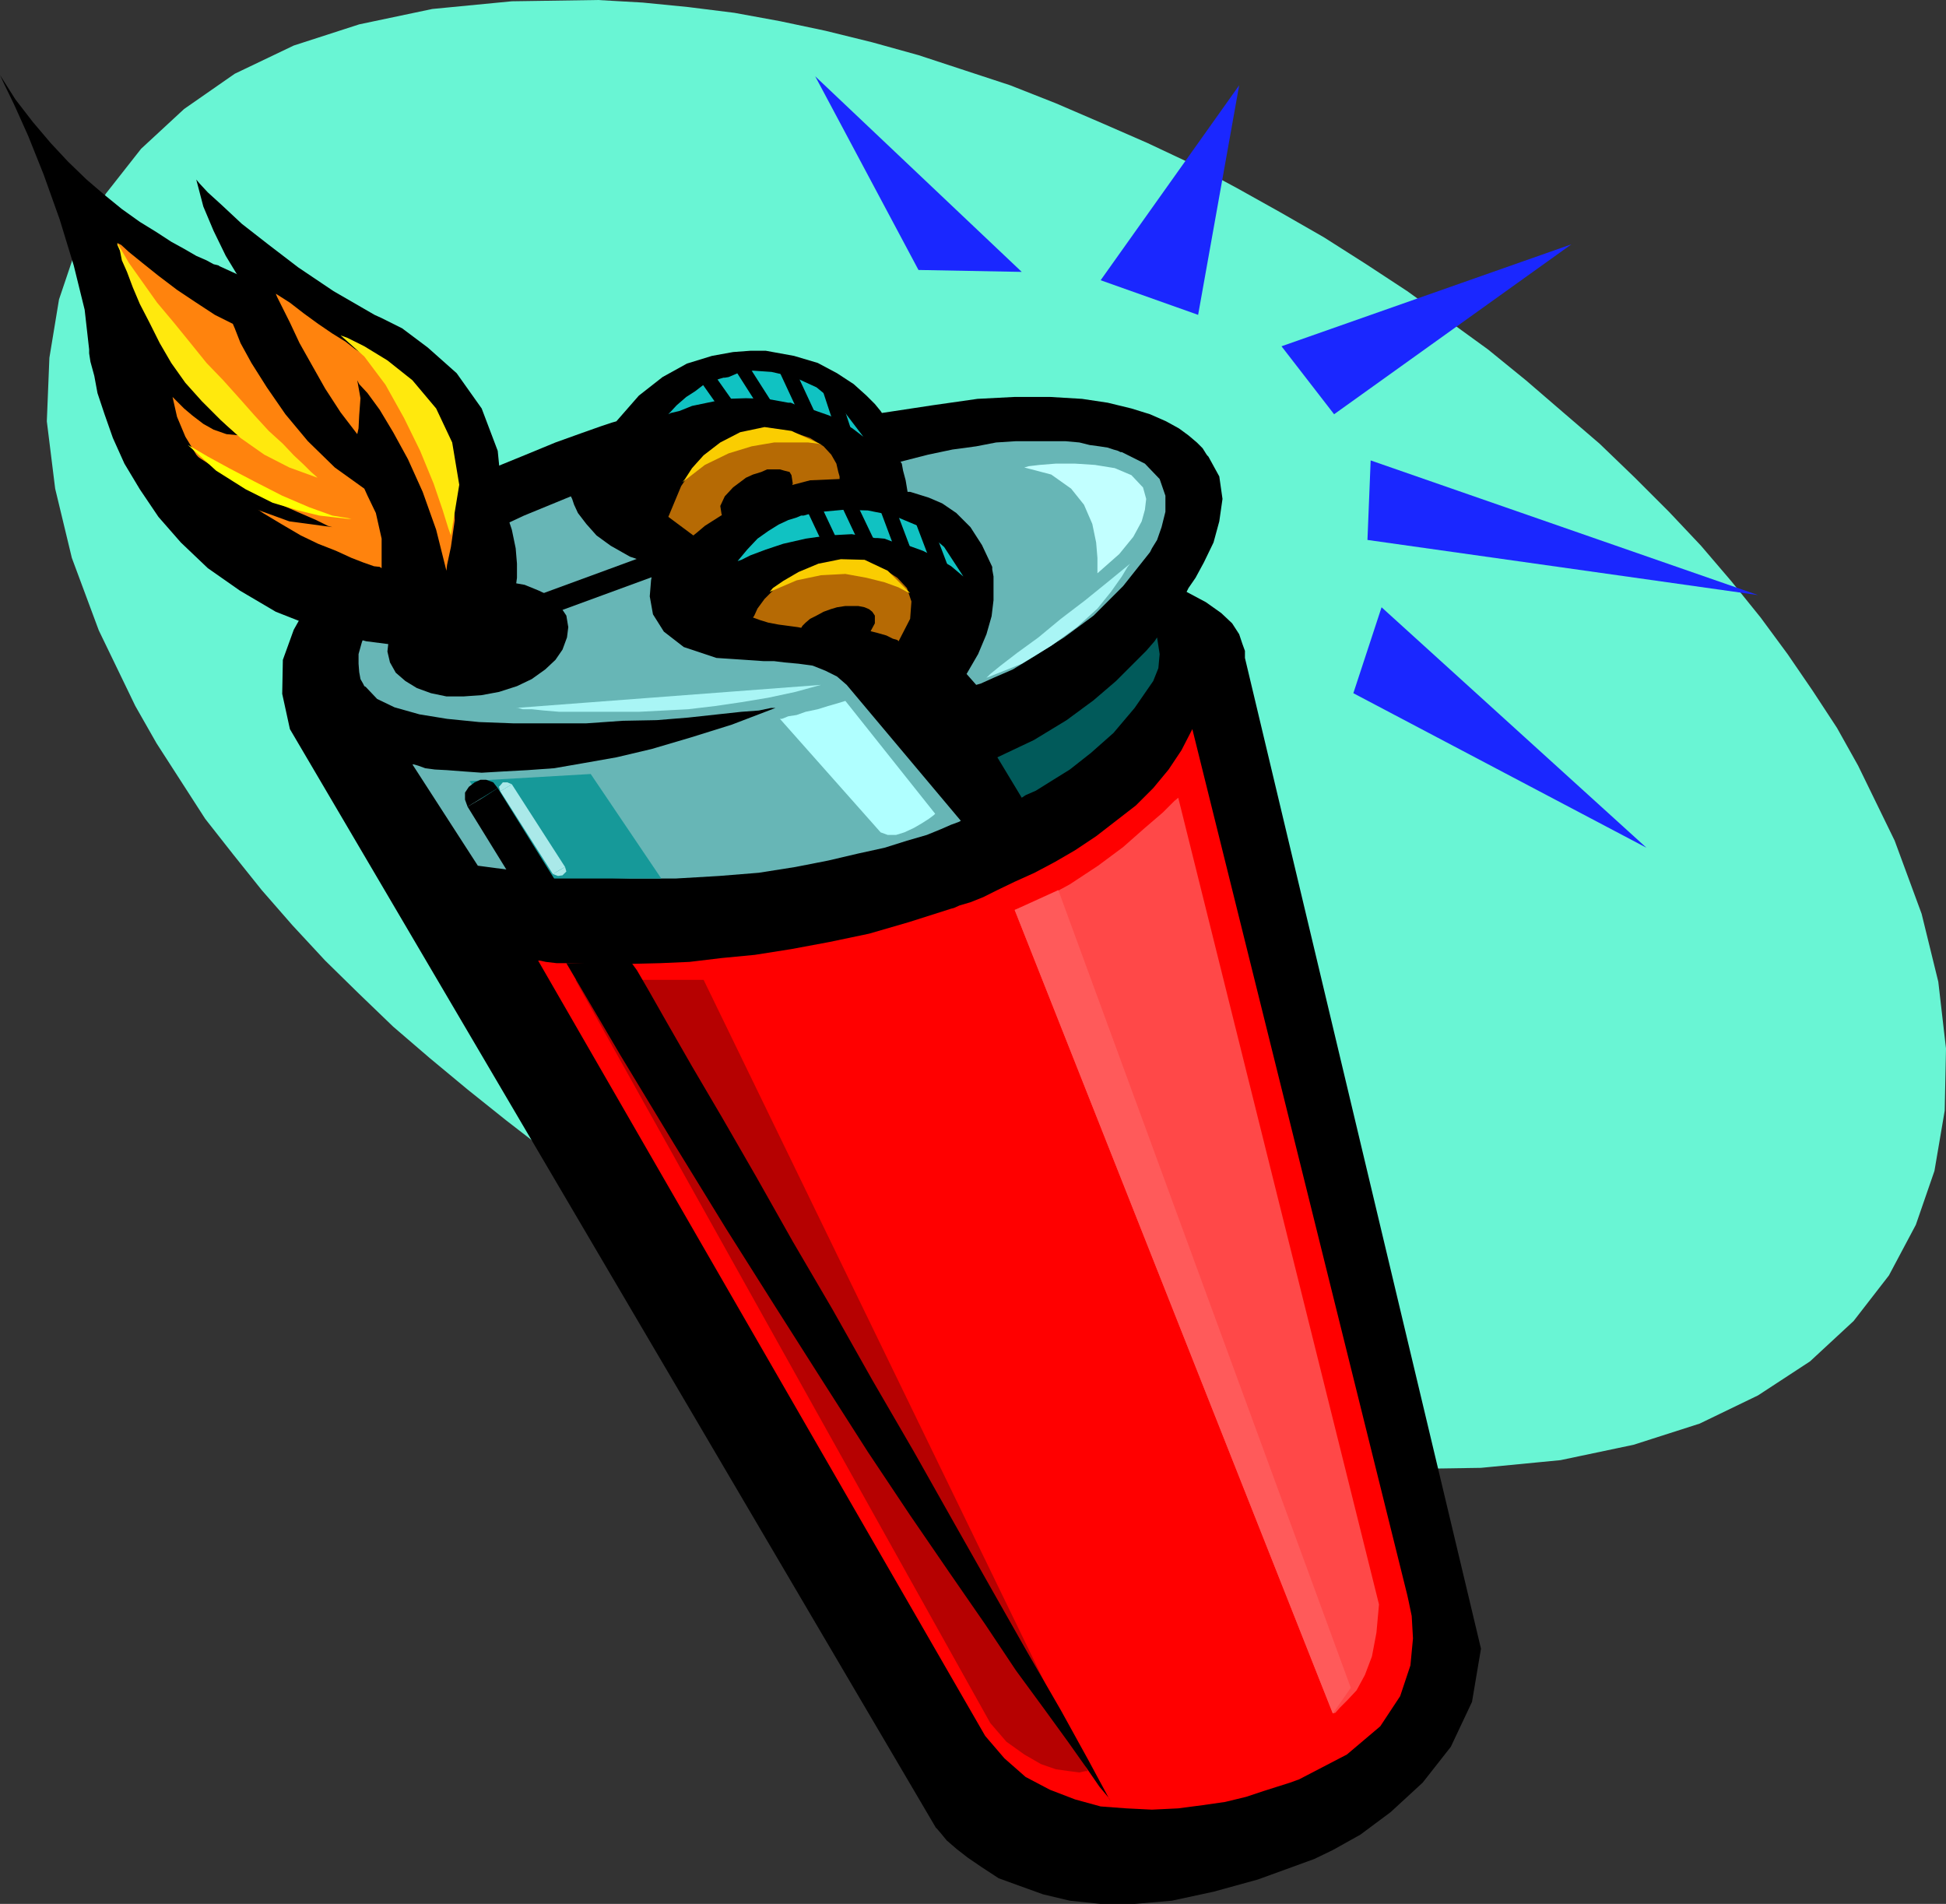
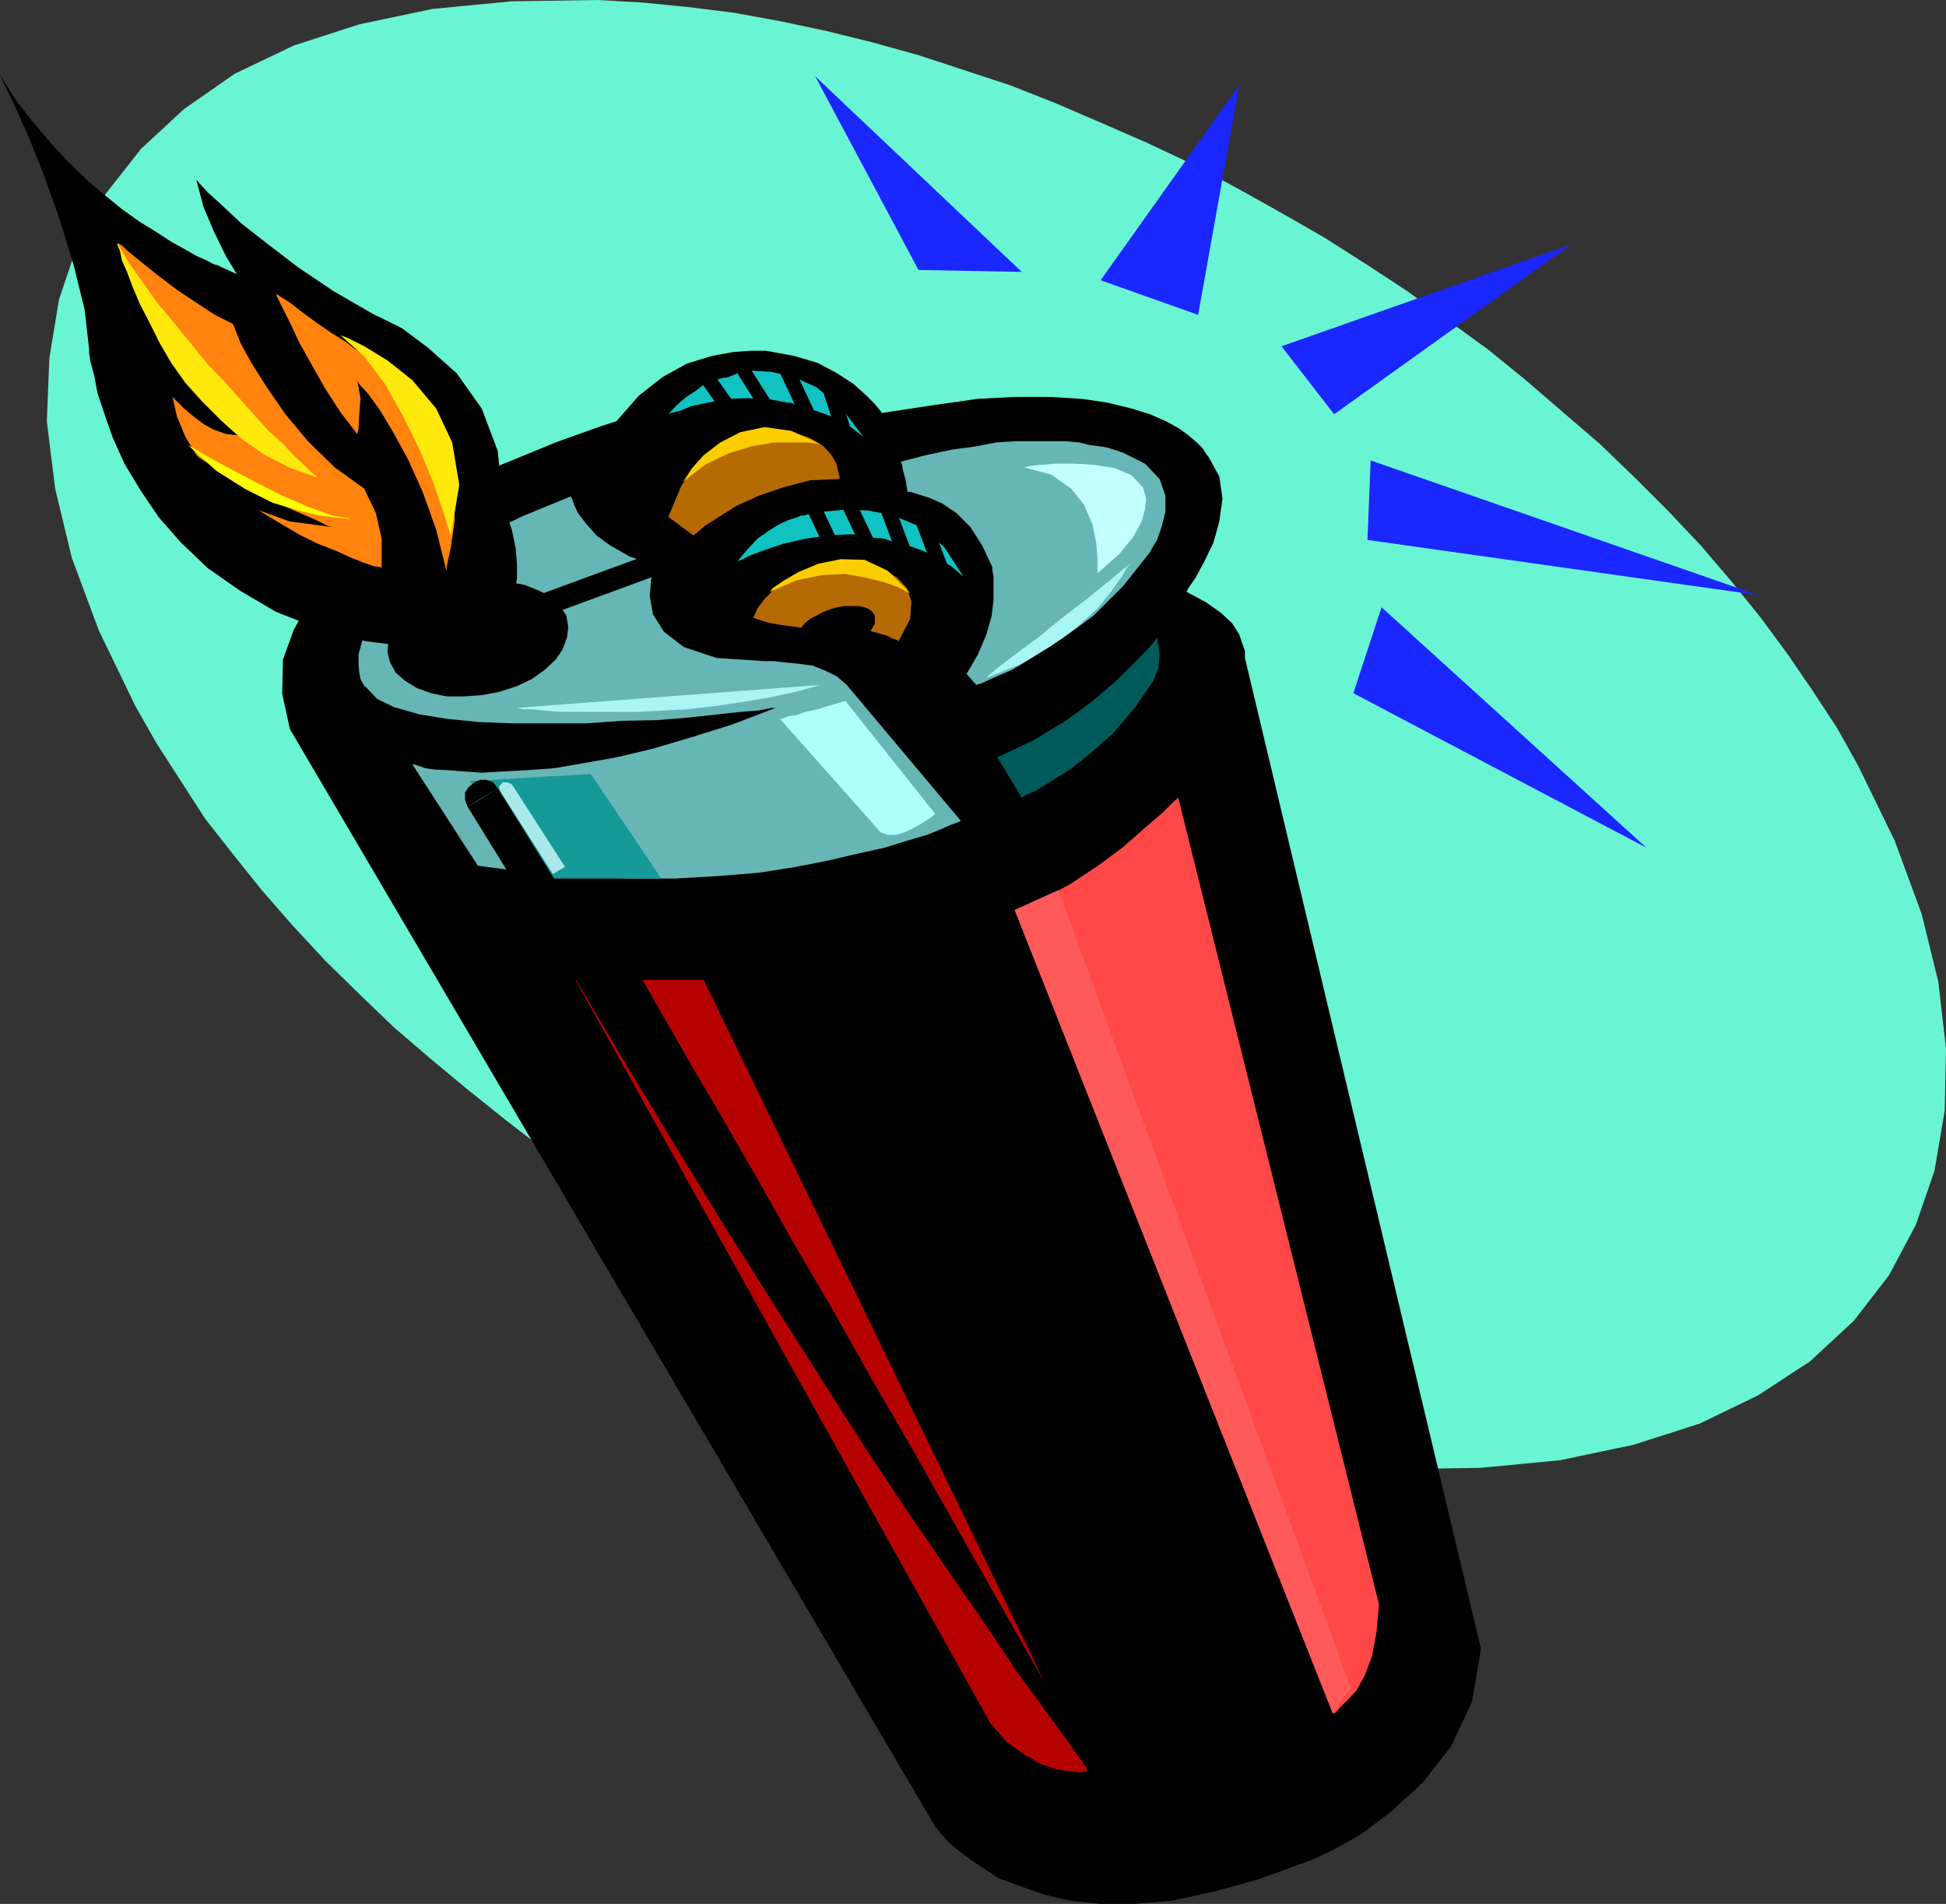
<svg xmlns="http://www.w3.org/2000/svg" xmlns:ns1="http://sodipodi.sourceforge.net/DTD/sodipodi-0.dtd" xmlns:ns2="http://www.inkscape.org/namespaces/inkscape" version="1.0" width="129.724mm" height="126.915mm" id="svg52" ns1:docname="Lighter.wmf">
  <rect width="100%" height="100%" fill="#333333" stroke="none" />
  <ns1:namedview id="namedview52" pagecolor="#ffffff" bordercolor="#000000" borderopacity="0.25" ns2:showpageshadow="2" ns2:pageopacity="0.0" ns2:pagecheckerboard="0" ns2:deskcolor="#d1d1d1" ns2:document-units="mm" />
  <defs id="defs1">
    <pattern id="WMFhbasepattern" patternUnits="userSpaceOnUse" width="6" height="6" x="0" y="0" />
  </defs>
  <path style="fill:#69f5d4;fill-opacity:1;fill-rule:evenodd;stroke:none" d="m 468.155,192.906 -5.333,-9.532 -6.141,-9.371 -6.302,-9.209 -6.787,-9.209 -7.434,-9.209 -7.595,-8.886 -8.08,-8.563 -8.565,-8.563 -8.888,-8.563 -9.211,-7.917 -9.373,-8.078 -9.534,-7.755 L 364.892,80.781 354.55,73.35 344.208,66.564 333.542,59.778 322.553,53.477 311.564,47.338 300.414,41.36 289.102,36.029 277.628,31.02 265.993,26.012 254.52,21.488 243.208,17.772 231.411,13.894 219.776,10.663 207.979,7.755 196.505,5.332 185.032,3.231 173.397,1.777 161.923,0.646 150.611,0 128.957,0.323 108.918,2.262 90.496,6.139 74.013,11.471 59.146,18.58 46.379,27.466 35.552,37.483 l -8.888,11.309 -7.11,12.763 -4.686,13.894 -2.424,14.702 -0.646,15.995 2.101,16.964 4.202,17.449 6.787,18.257 9.211,19.064 5.333,9.371 6.141,9.532 6.141,9.532 7.11,9.048 7.11,8.886 7.757,8.886 8.242,8.886 8.403,8.24 8.726,8.401 9.211,7.917 9.534,7.917 9.696,7.755 10.019,7.755 10.181,7.109 10.666,6.786 10.666,6.786 10.989,6.463 10.827,5.978 11.312,5.978 11.15,5.17 11.635,5.17 11.474,4.685 11.635,4.362 11.15,4.201 11.958,3.554 11.474,3.231 11.474,3.07 11.958,2.262 11.474,2.1 11.15,1.454 11.635,1.292 11.312,0.485 21.493,-0.323 20.038,-1.939 18.422,-3.878 16.645,-5.332 14.706,-7.109 13.09,-8.563 10.989,-10.178 8.888,-11.471 6.787,-12.763 4.686,-13.571 2.586,-15.187 0.323,-15.672 -1.939,-16.803 -4.202,-17.126 -6.787,-18.418 z" id="path1" />
  <path style="fill:#000000;fill-opacity:1;fill-rule:evenodd;stroke:none" d="m 155.297,106.147 -1.131,0.323 -2.909,0.969 -5.01,1.777 -6.302,2.262 -7.434,3.07 -7.918,3.231 -8.565,4.039 -8.565,4.847 -8.403,5.332 -7.918,5.816 -7.11,6.301 -5.656,6.786 -4.363,7.755 -2.747,7.593 -0.162,8.563 1.939,8.886 162.731,276.757 0.323,0.323 0.97,1.131 1.454,1.777 2.424,2.1 2.909,2.262 3.555,2.423 4.202,2.747 5.333,1.939 5.818,2.1 6.787,1.616 7.757,0.808 h 8.565 l 9.373,-0.808 10.504,-2.262 11.15,-3.07 12.443,-4.524 1.778,-0.646 4.686,-2.262 6.949,-3.878 7.595,-5.655 8.08,-7.432 7.11,-9.048 5.333,-11.309 2.262,-13.41 -59.469,-249.615 v -0.646 -1.131 l -0.646,-1.777 -0.808,-2.423 -1.778,-2.747 -2.747,-2.585 -3.878,-2.747 -4.848,-2.585 0.485,-0.969 1.778,-2.585 2.101,-3.878 2.424,-5.008 1.454,-5.332 0.808,-5.655 -0.808,-5.655 -2.747,-5.008 -0.323,-0.323 -0.323,-0.485 -0.808,-1.292 -1.454,-1.454 -2.101,-1.777 -2.424,-1.777 -3.232,-1.777 -4.04,-1.777 -4.686,-1.454 -5.979,-1.454 -6.464,-0.969 -8.08,-0.485 h -8.888 l -9.373,0.485 -11.312,1.616 -12.766,1.939 -0.323,-0.485 -1.454,-1.777 -2.101,-2.1 -3.232,-2.908 -4.202,-2.747 -4.848,-2.585 -5.979,-1.777 -7.11,-1.293 h -1.131 -2.747 l -4.363,0.323 -5.333,0.969 -6.302,1.939 -6.141,3.393 -5.979,4.685 z" id="path2" />
-   <path style="fill:#ff0000;fill-opacity:1;fill-rule:evenodd;stroke:none" d="m 135.582,242.021 h 0.485 l 1.454,0.323 2.747,0.323 h 3.555 l 4.363,0.162 h 5.333 5.979 l 6.787,-0.162 7.434,-0.323 8.08,-0.969 8.403,-0.808 9.211,-1.454 9.534,-1.777 10.019,-2.1 10.019,-2.908 10.666,-3.393 0.646,-0.162 1.454,-0.646 2.747,-0.808 3.232,-1.292 3.555,-1.777 4.363,-2.1 5.01,-2.262 5.171,-2.747 5.01,-2.908 5.333,-3.554 5.01,-3.877 5.01,-3.878 4.363,-4.362 3.878,-4.685 3.232,-4.847 2.747,-5.332 54.136,218.11 0.323,1.454 0.808,3.878 0.323,5.655 -0.646,6.786 -2.586,7.755 -5.01,7.593 -8.403,7.109 -12.12,6.301 -0.485,0.162 -1.778,0.646 -3.07,0.969 -3.555,1.131 -4.363,1.454 -5.333,1.293 -5.656,0.808 -6.141,0.808 -6.626,0.323 -6.464,-0.323 -6.464,-0.485 -6.464,-1.777 -6.302,-2.423 -6.141,-3.231 -5.333,-4.685 -4.848,-5.655 z" id="path3" />
  <path style="fill:#67b6b6;fill-opacity:1;fill-rule:evenodd;stroke:none" d="m 120.392,218.11 -16.483,-25.527 h 0.323 l 1.131,0.323 1.778,0.646 2.424,0.323 3.07,0.162 4.202,0.323 4.525,0.323 5.494,-0.323 5.979,-0.323 6.787,-0.485 7.434,-1.292 8.242,-1.454 8.888,-2.1 9.858,-2.908 10.342,-3.231 10.989,-4.201 h -1.131 l -3.07,0.646 -4.363,0.323 -5.979,0.646 -7.434,0.808 -7.918,0.646 -8.565,0.162 -9.211,0.646 h -9.211 -9.211 l -8.565,-0.323 -8.08,-0.808 -6.949,-1.131 -6.302,-1.777 -4.363,-2.1 -2.909,-3.07 -0.323,-0.162 -0.323,-0.646 -0.646,-1.131 -0.323,-1.777 -0.162,-2.1 v -2.423 l 0.808,-2.908 1.131,-3.07 2.101,-3.554 2.909,-3.716 4.202,-3.878 5.333,-4.201 6.787,-4.362 8.403,-4.524 10.019,-4.685 11.797,-4.847 0.323,0.646 0.485,1.454 0.97,2.1 2.101,2.747 2.586,2.908 3.555,2.585 4.848,2.747 6.141,2.1 -0.323,1.131 -0.485,2.747 -0.323,4.039 0.808,4.524 2.747,4.362 5.01,3.878 8.242,2.747 11.958,0.808 h 0.485 2.101 l 2.586,0.323 3.555,0.323 3.555,0.485 3.232,1.293 2.909,1.454 2.424,2.1 28.765,34.251 -0.646,0.323 -1.778,0.646 -2.586,1.131 -3.555,1.454 -5.01,1.454 -5.656,1.777 -6.626,1.454 -7.595,1.777 -8.242,1.616 -9.211,1.454 -10.019,0.808 -10.989,0.646 h -11.312 l -12.12,-0.323 -12.928,-1.131 z" id="path4" />
  <path style="fill:#015a5a;fill-opacity:1;fill-rule:evenodd;stroke:none" d="m 251.288,190.806 6.141,10.178 0.97,-0.646 2.586,-1.131 3.878,-2.423 4.686,-2.908 5.333,-4.201 5.656,-5.008 5.333,-6.301 4.686,-6.786 0.323,-0.808 0.97,-2.423 0.323,-3.554 -0.646,-4.201 -0.646,0.969 -2.101,2.423 -3.232,3.231 -4.363,4.362 -5.656,4.847 -6.787,5.008 -8.242,5.008 z" id="path5" />
  <path style="fill:#67b6b6;fill-opacity:1;fill-rule:evenodd;stroke:none" d="m 243.531,169.803 2.424,2.747 1.131,-0.323 3.232,-1.454 4.848,-2.1 5.818,-3.554 7.11,-4.524 7.434,-5.493 7.434,-7.432 6.787,-8.563 0.485,-0.969 1.293,-2.1 1.131,-3.231 0.97,-3.877 v -4.039 l -1.454,-4.201 -3.717,-3.878 -5.818,-2.908 h -0.323 l -0.646,-0.323 -1.131,-0.323 -1.454,-0.485 -2.101,-0.323 -2.424,-0.323 -2.586,-0.646 -3.555,-0.323 h -3.555 -4.202 -4.686 l -5.01,0.323 -5.01,0.969 -5.979,0.808 -6.141,1.292 -6.949,1.777 0.323,0.485 0.323,1.777 0.646,2.423 0.485,2.908 h 0.646 l 2.101,0.646 2.586,0.808 3.394,1.454 3.555,2.423 3.555,3.554 2.909,4.524 2.586,5.493 v 0.646 l 0.323,1.777 v 2.423 3.554 l -0.485,4.039 -1.293,4.524 -2.101,5.008 z" id="path6" />
  <path style="fill:#ff4848;fill-opacity:1;fill-rule:evenodd;stroke:none" d="m 296.859,200.984 -0.97,0.808 -2.909,2.908 -4.525,3.878 -5.494,4.847 -6.302,4.685 -7.11,4.685 -7.11,3.877 -6.787,2.585 80.154,202.438 0.646,-0.162 1.131,-1.292 1.778,-1.777 2.424,-2.585 2.101,-3.877 1.778,-4.685 1.131,-5.978 0.646,-7.109 z" id="path7" />
  <path style="fill:#b0ffff;fill-opacity:1;fill-rule:evenodd;stroke:none" d="m 221.877,209.709 1.778,0.646 h 2.101 l 2.101,-0.646 2.424,-1.131 1.939,-1.131 1.778,-1.131 1.293,-0.969 0.323,-0.323 -22.624,-28.435 -2.101,0.646 -2.262,0.646 -2.586,0.808 -3.07,0.646 -2.262,0.808 -2.101,0.323 -1.616,0.646 h -0.485 z" id="path8" />
  <path style="fill:#b60101;fill-opacity:1;fill-rule:evenodd;stroke:none" d="M 144.955,246.868 H 177.275 l 96.798,199.369 h -0.646 l -1.454,0.323 -2.586,-0.323 -3.394,-0.485 -3.717,-1.292 -4.202,-2.423 -4.525,-3.231 -4.04,-4.685 z" id="path9" />
  <path style="fill:#000000;fill-opacity:1;fill-rule:evenodd;stroke:none" d="m 125.725,174.326 4.525,-1.454 3.717,-1.777 3.394,-2.423 2.586,-2.423 1.778,-2.585 1.131,-3.07 0.323,-2.585 -0.485,-2.908 -1.616,-2.423 -2.262,-2.423 -3.07,-1.454 -3.555,-1.454 -3.717,-0.646 -4.525,-0.323 -4.363,0.323 -4.686,0.969 -4.525,1.454 -3.555,1.777 -3.232,2.423 -2.586,2.585 -1.939,2.747 -1.131,2.585 -0.323,2.908 0.646,2.747 1.454,2.585 2.424,2.1 2.909,1.777 3.555,1.292 3.878,0.808 h 4.363 l 4.525,-0.323 z" id="path10" />
  <path style="fill:#000000;fill-opacity:1;fill-rule:evenodd;stroke:none" d="m 168.71,140.883 -0.97,-2.747 -32.158,11.794 1.778,5.332 32.158,-11.794 z" id="path11" />
  <path style="fill:#c2ffff;fill-opacity:1;fill-rule:evenodd;stroke:none" d="m 258.075,117.779 1.131,-0.323 2.747,-0.323 4.04,-0.323 h 4.848 l 5.01,0.323 5.01,0.808 4.202,1.777 2.586,2.747 0.323,0.323 0.323,1.131 0.485,1.777 -0.323,2.747 -0.808,2.908 -2.101,3.878 -3.555,4.362 -5.494,4.847 v -0.969 -2.908 l -0.323,-3.878 -0.97,-4.685 -2.101,-4.847 -3.232,-4.039 -5.01,-3.554 z" id="path12" />
  <path style="fill:#b66a04;fill-opacity:1;fill-rule:evenodd;stroke:none" d="m 204.424,158.332 h -0.646 -1.131 l -1.616,-0.323 -2.424,-0.323 -2.424,-0.323 -2.586,-0.485 -2.101,-0.646 -1.778,-0.646 0.323,-0.485 0.808,-1.777 1.778,-2.423 2.747,-2.747 3.878,-2.585 4.525,-2.1 6.302,-1.454 7.434,-0.323 0.808,0.323 2.101,0.646 2.909,1.131 2.747,1.777 2.424,2.585 1.131,3.393 -0.323,4.362 -2.909,5.655 -0.323,-0.323 -1.131,-0.323 -1.616,-0.808 -2.262,-0.646 -3.232,-0.808 -3.555,-0.323 -4.525,-0.323 z" id="path13" />
  <path style="fill:#b66a04;fill-opacity:1;fill-rule:evenodd;stroke:none" d="m 211.534,120.687 v -0.646 l -0.323,-1.131 -0.485,-2.1 -1.293,-2.262 -1.939,-2.1 -3.394,-2.1 -4.363,-1.454 -5.494,-0.646 h -0.97 -2.101 l -3.232,0.969 -3.878,1.131 -4.363,2.585 -4.202,3.877 -3.878,5.655 -3.232,7.755 6.302,4.685 0.808,-0.646 2.101,-1.777 3.555,-2.262 4.363,-2.747 5.656,-2.585 6.141,-2.1 6.787,-1.777 z" id="path14" />
  <path style="fill:#000000;fill-opacity:1;fill-rule:evenodd;stroke:none" d="m 212.989,162.694 3.555,-1.454 2.747,-2.1 1.131,-2.1 v -1.939 l -0.646,-0.969 -0.808,-0.646 -1.131,-0.485 -1.616,-0.323 h -1.454 -1.778 l -2.101,0.323 -1.616,0.485 -1.778,0.646 -1.778,0.969 -1.616,0.808 -1.131,0.969 -0.808,0.808 -0.646,1.131 -0.323,1.292 0.323,0.808 0.646,0.969 0.808,0.485 1.131,0.646 1.616,0.323 h 1.778 1.778 1.616 z" id="path15" />
-   <path style="fill:#000000;fill-opacity:1;fill-rule:evenodd;stroke:none" d="m 193.273,128.927 3.232,-2.262 2.424,-2.423 0.808,-2.423 -0.323,-2.1 -0.485,-0.808 -1.293,-0.323 -1.131,-0.323 h -1.454 -1.778 l -1.454,0.646 -2.101,0.646 -1.778,0.808 -3.232,2.423 -2.101,2.262 -1.131,2.423 0.323,2.1 0.485,0.808 1.293,0.323 1.131,0.323 h 1.454 1.778 l 1.778,-0.646 1.778,-0.485 z" id="path16" />
  <path style="fill:#169999;fill-opacity:1;fill-rule:evenodd;stroke:none" d="m 118.291,196.784 30.542,-1.777 17.776,26.335 h -31.35 z" id="path17" />
  <path style="fill:#1a27ff;fill-opacity:1;fill-rule:evenodd;stroke:none" d="m 277.305,70.603 24.563,8.724 10.342,-57.839 z" id="path18" />
  <path style="fill:#1a27ff;fill-opacity:1;fill-rule:evenodd;stroke:none" d="m 322.876,87.244 13.251,17.126 59.792,-42.814 z" id="path19" />
  <path style="fill:#1a27ff;fill-opacity:1;fill-rule:evenodd;stroke:none" d="m 345.339,116.002 -0.808,20.034 98.414,13.894 z" id="path20" />
  <path style="fill:#1a27ff;fill-opacity:1;fill-rule:evenodd;stroke:none" d="m 348.086,153 -7.11,21.649 73.851,38.937 z" id="path21" />
  <path style="fill:#1a27ff;fill-opacity:1;fill-rule:evenodd;stroke:none" d="M 257.429,68.503 231.411,68.018 205.393,19.226 Z" id="path22" />
  <path style="fill:#000000;fill-opacity:1;fill-rule:evenodd;stroke:none" d="m 129.603,149.93 v -0.485 l 0.323,-1.454 0.323,-2.423 v -3.554 l -0.323,-3.877 -0.97,-4.685 -1.778,-5.332 -2.262,-5.978 -3.555,-6.139 -4.525,-6.786 -5.818,-6.947 -7.757,-7.109 L 94.374,88.052 83.547,80.943 70.458,73.996 55.267,67.049 55.106,66.887 53.813,66.564 52.035,65.595 49.45,64.464 46.379,62.686 43.147,60.909 39.43,58.486 35.229,55.901 30.704,52.669 26.341,49.115 21.816,45.238 17.13,40.714 12.766,36.029 8.242,30.697 3.878,25.042 0,18.903 0.97,21.003 3.555,26.335 l 3.555,7.917 3.878,9.694 4.04,11.309 3.555,11.633 2.747,11.148 1.131,10.017 v 0.969 l 0.323,2.1 0.97,3.554 0.808,4.362 1.778,5.332 2.101,5.978 2.909,6.463 3.878,6.463 4.686,6.947 5.656,6.463 6.787,6.463 8.08,5.655 9.05,5.332 10.666,4.201 12.12,3.231 13.898,1.777 0.97,0.323 2.747,0.323 h 3.394 l 4.525,-0.323 4.202,-1.292 3.717,-2.262 2.747,-4.201 z" id="path23" />
  <path style="fill:#000000;fill-opacity:1;fill-rule:evenodd;stroke:none" d="m 67.71,80.781 -0.485,-0.969 -1.778,-2.1 -2.424,-3.554 -2.909,-4.362 -3.232,-5.332 -3.07,-6.301 -2.586,-6.139 -1.778,-6.786 0.808,0.969 2.101,2.262 3.555,3.231 5.01,4.685 6.626,5.17 7.595,5.816 8.888,5.978 10.342,5.978 1.778,0.808 5.171,2.585 6.464,4.847 7.272,6.463 6.302,8.886 4.04,10.663 1.293,13.087 -3.555,15.025 z" id="path24" />
  <path style="fill:#ff830d;fill-opacity:1;fill-rule:evenodd;stroke:none" d="m 69.488,73.996 0.323,0.808 1.293,2.585 1.939,3.878 2.424,5.17 2.909,5.17 3.555,6.301 3.878,5.978 4.202,5.493 0.323,-1.454 0.162,-3.231 0.323,-4.362 -0.808,-4.524 0.485,0.969 2.101,2.262 3.07,4.201 3.394,5.655 3.717,6.786 3.717,8.24 3.394,9.532 2.586,10.34 0.162,-1.454 0.97,-4.524 0.97,-6.786 -0.323,-7.917 -1.778,-8.886 -3.878,-8.886 -6.787,-8.563 -10.019,-7.432 -0.646,-0.323 -1.778,-1.131 -2.262,-1.777 -3.394,-2.1 -3.555,-2.423 -3.555,-2.585 -3.555,-2.747 z" id="path25" />
  <path style="fill:#ff830d;fill-opacity:1;fill-rule:evenodd;stroke:none" d="m 29.573,61.232 0.97,0.485 1.939,1.777 3.394,2.747 4.04,3.231 4.686,3.554 4.848,3.231 4.686,3.07 4.525,2.262 0.485,1.131 1.454,3.716 2.747,5.008 3.878,6.139 4.686,6.786 5.656,6.786 6.787,6.624 7.434,5.332 0.808,1.777 2.101,4.362 1.454,6.463 v 7.432 l -0.485,-0.323 -1.454,-0.162 -2.747,-0.969 -2.909,-1.131 -3.878,-1.777 -4.525,-1.777 -4.363,-2.1 -4.686,-2.747 -4.848,-2.908 -4.686,-3.231 -4.525,-3.554 -4.04,-3.878 -3.555,-4.039 -2.747,-4.524 -2.101,-5.008 -1.131,-5.008 0.323,0.323 1.131,1.131 1.454,1.454 2.101,1.777 2.747,2.1 2.586,1.454 3.232,1.131 3.394,0.323 -0.97,-0.485 -2.424,-2.1 L 53.49,103.562 49.126,98.553 44.44,91.606 39.107,83.366 34.098,73.35 Z" id="path26" />
  <path style="fill:#ffe90d;fill-opacity:1;fill-rule:evenodd;stroke:none" d="m 85.81,84.497 1.778,0.646 4.202,2.1 5.818,3.554 6.302,5.008 5.979,7.109 4.04,8.563 1.778,10.663 -2.101,12.763 -0.646,-1.777 -1.454,-4.685 -2.262,-6.624 -3.394,-8.24 -4.04,-8.24 -4.686,-8.401 -5.333,-7.109 z" id="path27" />
  <path style="fill:#ffe90d;fill-opacity:1;fill-rule:evenodd;stroke:none" d="m 29.573,61.232 v 0.485 l 0.646,1.454 0.485,2.423 1.293,2.908 1.454,3.878 1.778,4.201 2.424,4.685 2.586,5.17 2.909,5.008 3.555,5.008 4.202,4.685 4.686,4.685 5.01,4.524 5.979,4.201 6.302,3.231 7.11,2.585 -0.323,-0.323 -1.293,-1.131 -1.778,-1.777 -2.586,-2.423 -2.747,-2.908 -3.555,-3.231 -3.555,-3.878 -3.717,-4.201 -4.202,-4.685 -4.202,-4.362 -4.04,-5.008 -4.202,-5.17 -4.202,-5.008 -3.555,-5.008 -3.555,-5.008 z" id="path28" />
  <path style="fill:#000000;fill-opacity:1;fill-rule:evenodd;stroke:none" d="m 42.016,108.893 0.646,0.808 1.454,2.747 2.586,3.554 4.202,4.039 5.656,4.201 7.434,3.878 8.888,3.231 10.827,1.454 -1.131,-0.323 -2.909,-1.454 -4.848,-2.1 -5.818,-2.585 -6.787,-3.554 -6.949,-4.201 -6.787,-4.362 z" id="path29" />
  <path style="fill:#facd01;fill-opacity:1;fill-rule:evenodd;stroke:none" d="m 171.942,121.495 0.646,-0.808 1.778,-2.747 2.909,-3.231 4.202,-3.231 5.01,-2.585 6.141,-1.293 6.787,0.969 7.757,3.554 -0.97,-0.323 -2.586,-0.323 h -3.878 -4.686 l -5.656,0.969 -5.818,1.777 -5.979,2.908 z" id="path30" />
  <path style="fill:#facd01;fill-opacity:1;fill-rule:evenodd;stroke:none" d="m 193.92,149.122 0.808,-0.969 2.586,-1.777 3.878,-2.262 5.01,-2.1 5.656,-1.131 5.979,0.162 5.818,2.747 5.656,5.655 -0.808,-0.323 -2.101,-1.131 -3.555,-1.292 -4.525,-1.131 -5.333,-0.969 -6.141,0.323 -6.141,1.292 z" id="path31" />
  <path style="fill:#ff5a5a;fill-opacity:1;fill-rule:evenodd;stroke:none" d="m 255.651,229.258 10.989,-5.008 73.69,200.984 -4.525,6.463 z" id="path32" />
  <path style="fill:#10c2c2;fill-opacity:1;fill-rule:evenodd;stroke:none" d="m 217.513,110.024 -5.656,-7.432 -6.141,-5.008 -5.656,-2.585 -5.656,-1.293 -4.686,-0.323 -3.878,0.646 -2.262,0.969 -0.97,0.162 h -0.323 l -1.131,0.323 -1.778,0.646 -2.101,0.808 -2.101,1.616 -2.262,1.454 -2.424,2.1 -2.101,2.262 0.646,-0.323 2.101,-0.485 3.232,-1.292 3.878,-0.808 4.686,-0.969 5.01,-0.162 5.333,0.162 5.333,0.969 h 0.646 l 1.454,0.646 2.262,0.485 2.747,0.969 3.232,1.131 2.909,1.454 2.909,1.777 z" id="path33" />
  <path style="fill:#10c2c2;fill-opacity:1;fill-rule:evenodd;stroke:none" d="m 242.723,145.245 -4.848,-7.432 -5.818,-5.008 -6.949,-2.908 -6.464,-1.292 -6.141,-0.162 -5.333,0.485 -3.555,0.646 -1.131,0.323 h -0.646 l -1.131,0.485 -2.101,0.646 -2.424,1.131 -2.586,1.616 -2.747,1.939 -2.586,2.747 -2.424,2.908 0.97,-0.323 2.262,-1.131 3.878,-1.454 4.363,-1.454 5.656,-1.293 5.656,-0.808 5.979,-0.323 5.818,0.969 h 0.646 l 1.778,0.162 2.586,0.969 3.555,0.808 3.555,1.292 3.555,1.777 3.555,2.1 z" id="path34" />
  <path style="fill:#a9f5f5;fill-opacity:1;fill-rule:evenodd;stroke:none" d="m 129.926,178.365 h 0.646 l 1.131,0.323 h 2.262 l 3.07,0.323 3.878,0.323 h 4.04 5.01 5.333 5.656 l 6.302,-0.323 6.141,-0.323 6.787,-0.808 6.626,-0.969 6.787,-1.131 6.787,-1.454 6.464,-1.777 z" id="path35" />
  <path style="fill:#a9f5f5;fill-opacity:1;fill-rule:evenodd;stroke:none" d="m 248.541,170.772 0.97,-0.969 2.586,-2.1 4.202,-3.231 5.333,-3.878 5.656,-4.685 6.141,-4.685 5.979,-4.847 5.333,-4.362 -0.646,0.808 -1.454,2.423 -2.747,3.878 -3.394,4.201 -5.171,4.685 -6.464,4.685 -7.434,4.524 z" id="path36" />
  <path style="fill:#000000;fill-opacity:1;fill-rule:evenodd;stroke:none" d="m 193.597,103.239 1.454,-0.969 -7.11,-11.148 -2.909,1.777 7.11,11.148 z" id="path37" />
  <path style="fill:#000000;fill-opacity:1;fill-rule:evenodd;stroke:none" d="m 204.424,106.47 1.778,-0.646 -6.464,-13.894 -3.555,1.293 6.464,13.894 z" id="path38" />
  <path style="fill:#000000;fill-opacity:1;fill-rule:evenodd;stroke:none" d="m 212.989,109.701 1.778,-0.485 -4.686,-14.218 -3.555,1.131 4.686,14.218 z" id="path39" />
  <path style="fill:#000000;fill-opacity:1;fill-rule:evenodd;stroke:none" d="m 219.291,138.459 1.778,-0.646 -5.333,-11.148 -3.555,1.131 5.333,11.309 z" id="path40" />
  <path style="fill:#000000;fill-opacity:1;fill-rule:evenodd;stroke:none" d="m 228.179,140.237 1.778,-0.646 -5.01,-13.248 -3.555,1.131 5.01,13.41 z" id="path41" />
  <path style="fill:#000000;fill-opacity:1;fill-rule:evenodd;stroke:none" d="m 237.067,143.145 1.778,-0.485 -4.848,-12.763 -3.555,1.131 4.848,12.763 z" id="path42" />
  <path style="fill:#ffff00;fill-opacity:1;fill-rule:evenodd;stroke:none" d="m 47.349,112.125 1.454,0.808 3.555,2.1 5.333,2.908 6.464,3.393 6.949,3.554 6.787,2.908 5.818,2.1 4.848,0.808 h -0.97 l -2.909,-0.323 -4.202,-0.485 -5.333,-1.292 -6.464,-1.939 -6.787,-3.393 -7.434,-4.685 z" id="path43" />
  <path style="fill:#000000;fill-opacity:1;fill-rule:evenodd;stroke:none" d="m 142.693,242.667 h 16.483 l 1.293,1.777 2.909,5.008 4.686,8.24 6.302,10.986 7.595,12.925 8.565,14.864 9.211,16.318 10.019,17.126 10.019,17.772 10.504,18.095 10.019,17.772 9.696,17.126 8.888,15.672 8.403,14.541 6.949,12.602 5.656,10.502 -0.485,-0.969 -2.424,-2.908 -3.232,-4.685 -4.686,-6.624 -5.979,-8.24 -7.11,-9.694 -7.757,-11.633 -9.05,-13.087 -9.858,-14.379 -10.666,-15.995 -11.15,-17.449 -12.12,-19.064 -12.443,-19.711 -13.09,-21.326 -13.574,-22.457 z" id="path44" />
  <path style="fill:#aae9e9;fill-opacity:1;fill-rule:evenodd;stroke:none" d="m 128.957,197.591 -1.131,-0.485 h -1.131 l -0.97,1.131 0.323,1.131 z" id="path45" />
  <path style="fill:#aae9e9;fill-opacity:1;fill-rule:evenodd;stroke:none" d="m 140.915,219.241 1.454,-0.808 -13.413,-20.842 -2.909,1.777 13.251,20.842 z" id="path46" />
-   <path style="fill:#aae9e9;fill-opacity:1;fill-rule:evenodd;stroke:none" d="m 139.299,220.21 1.293,0.485 1.131,-0.162 0.97,-0.969 -0.323,-1.131 z" id="path47" />
  <path style="fill:#000000;fill-opacity:1;fill-rule:evenodd;stroke:none" d="m 184.709,104.37 1.454,-1.131 -7.757,-10.986 -2.909,2.423 7.757,10.986 z" id="path48" />
  <path style="fill:#000000;fill-opacity:1;fill-rule:evenodd;stroke:none" d="m 209.757,137.813 1.778,-0.485 -5.333,-11.309 -3.555,1.131 5.333,11.309 z" id="path49" />
  <path style="fill:#000000;fill-opacity:1;fill-rule:evenodd;stroke:none" d="m 133.158,228.127 1.131,1.454 1.778,0.646 h 1.454 l 1.778,-0.646 1.293,-1.131 0.808,-1.454 v -1.777 l -0.485,-1.777 z" id="path50" />
  <path style="fill:#000000;fill-opacity:1;fill-rule:evenodd;stroke:none" d="m 121.685,200.984 -3.878,2.262 15.352,24.881 7.757,-4.685 -15.514,-24.881 z" id="path51" />
  <path style="fill:#000000;fill-opacity:1;fill-rule:evenodd;stroke:none" d="m 125.401,198.561 -1.131,-1.454 -1.778,-0.646 h -1.454 l -1.454,0.646 -1.454,1.131 -0.97,1.454 v 1.777 l 0.646,1.777 z" id="path52" />
</svg>